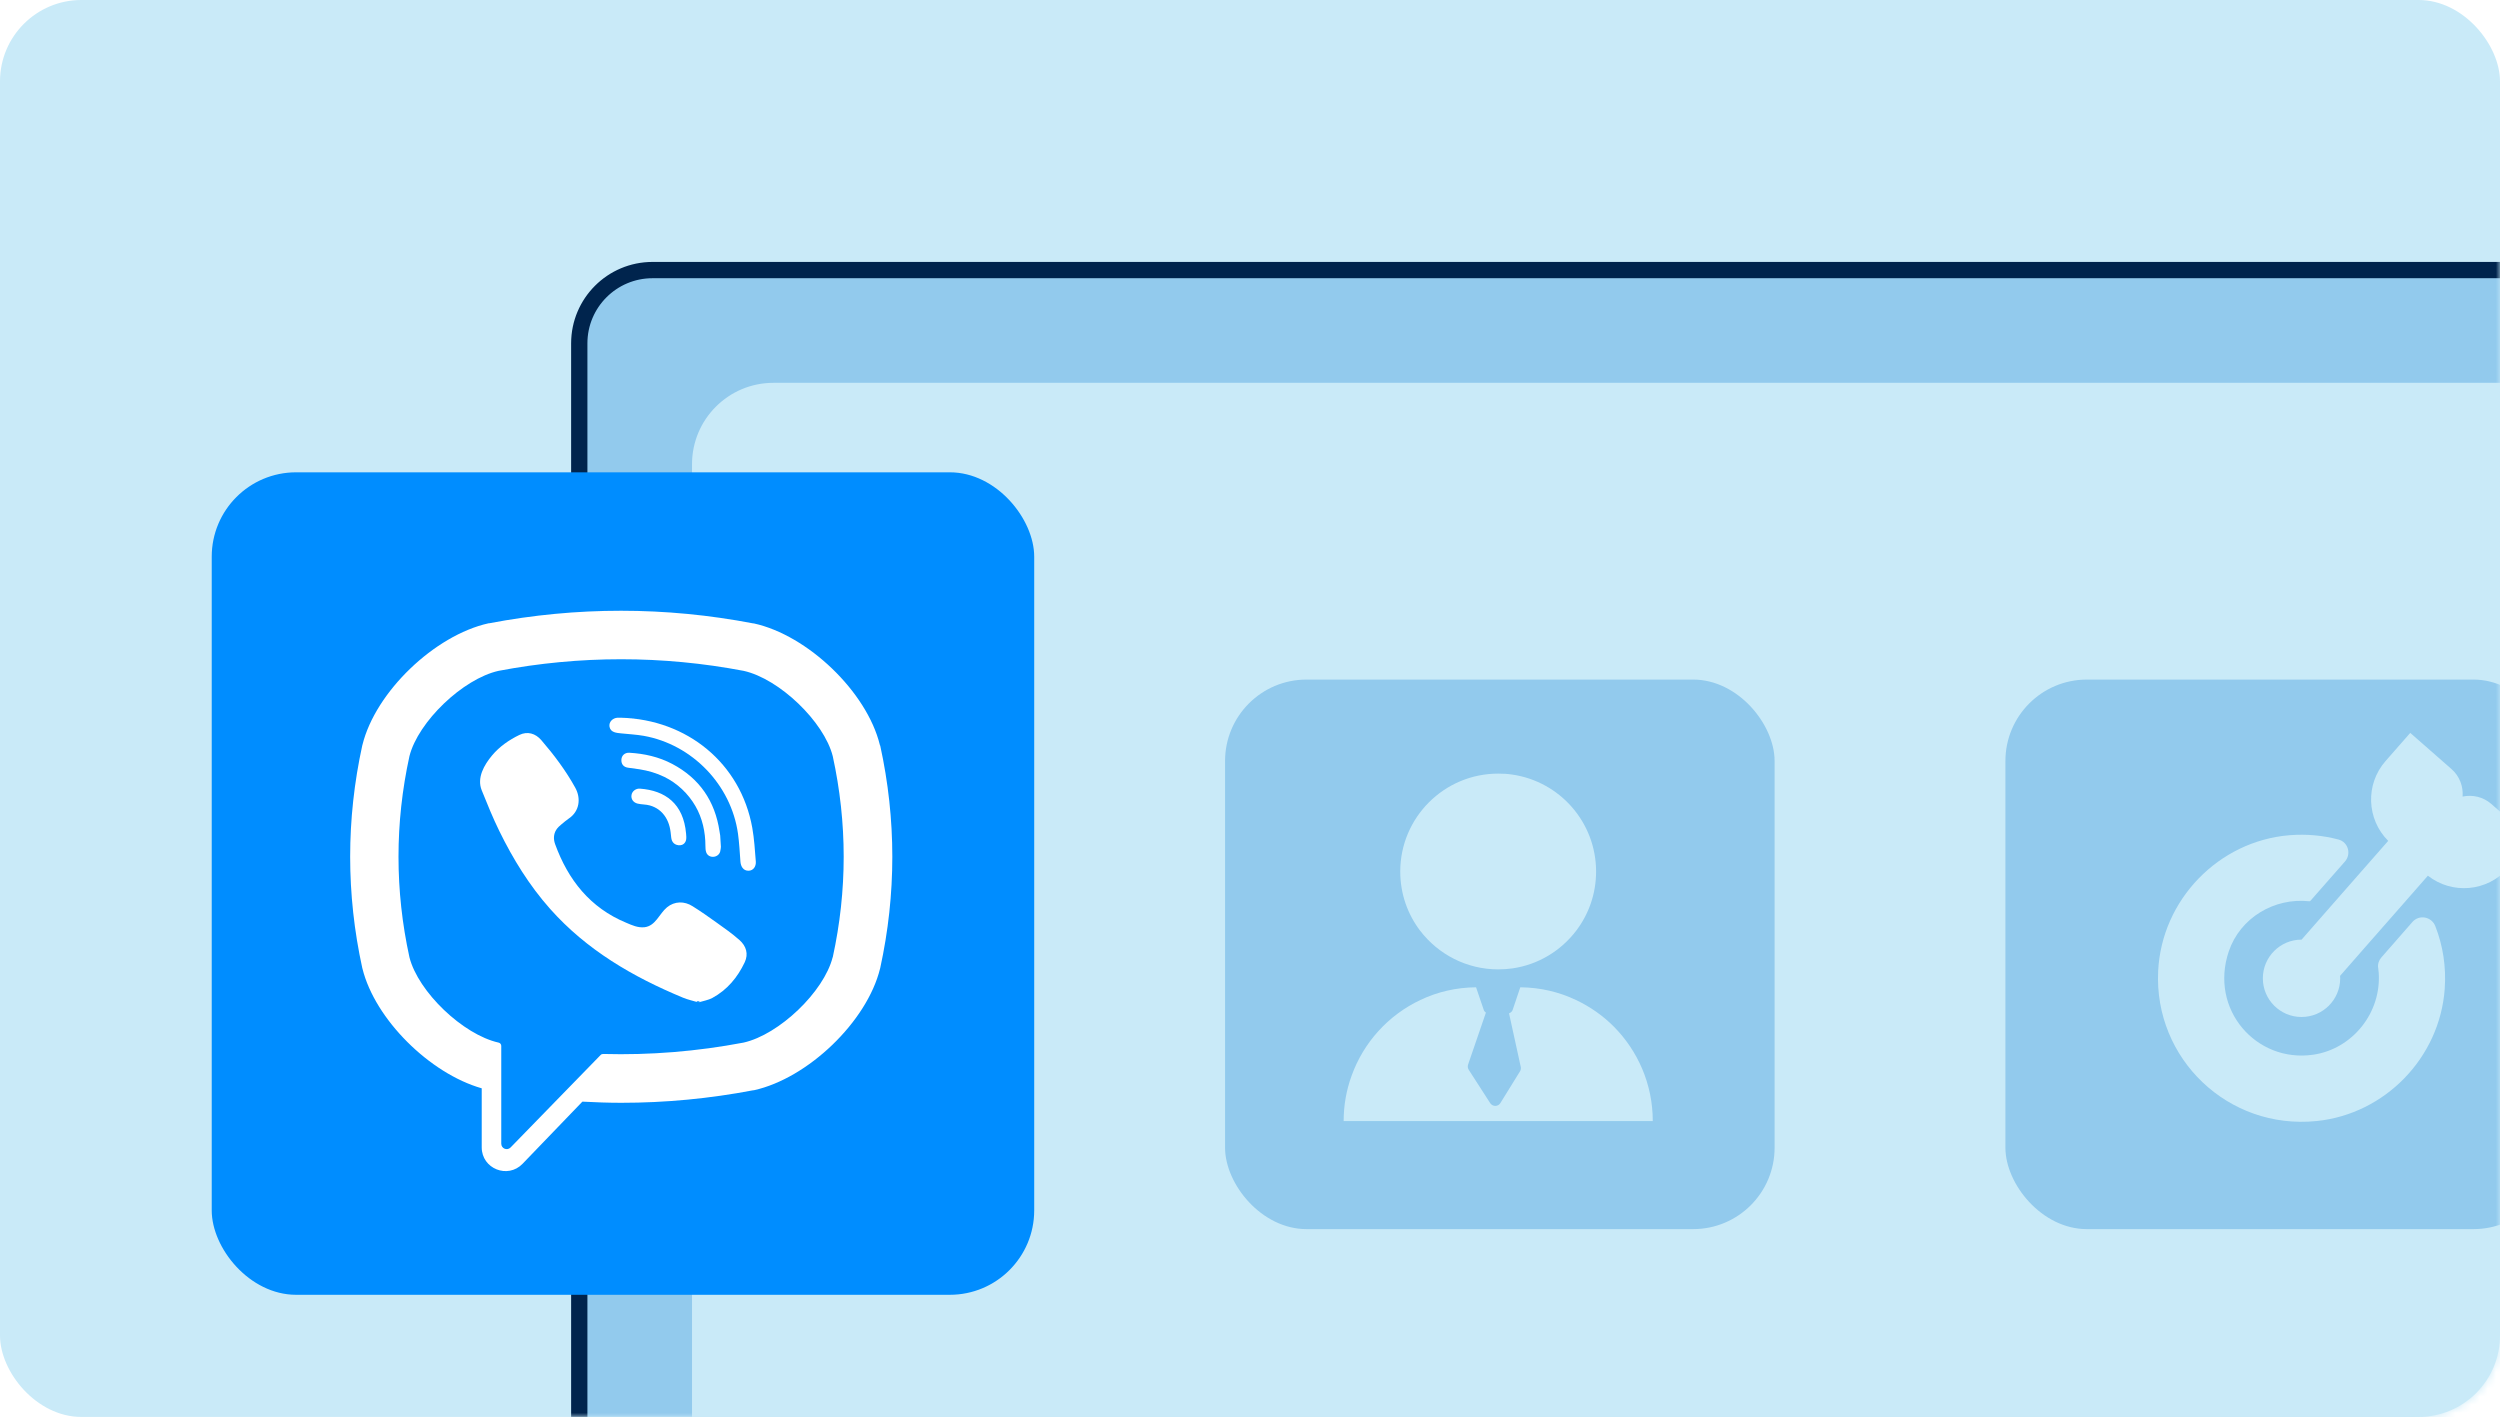
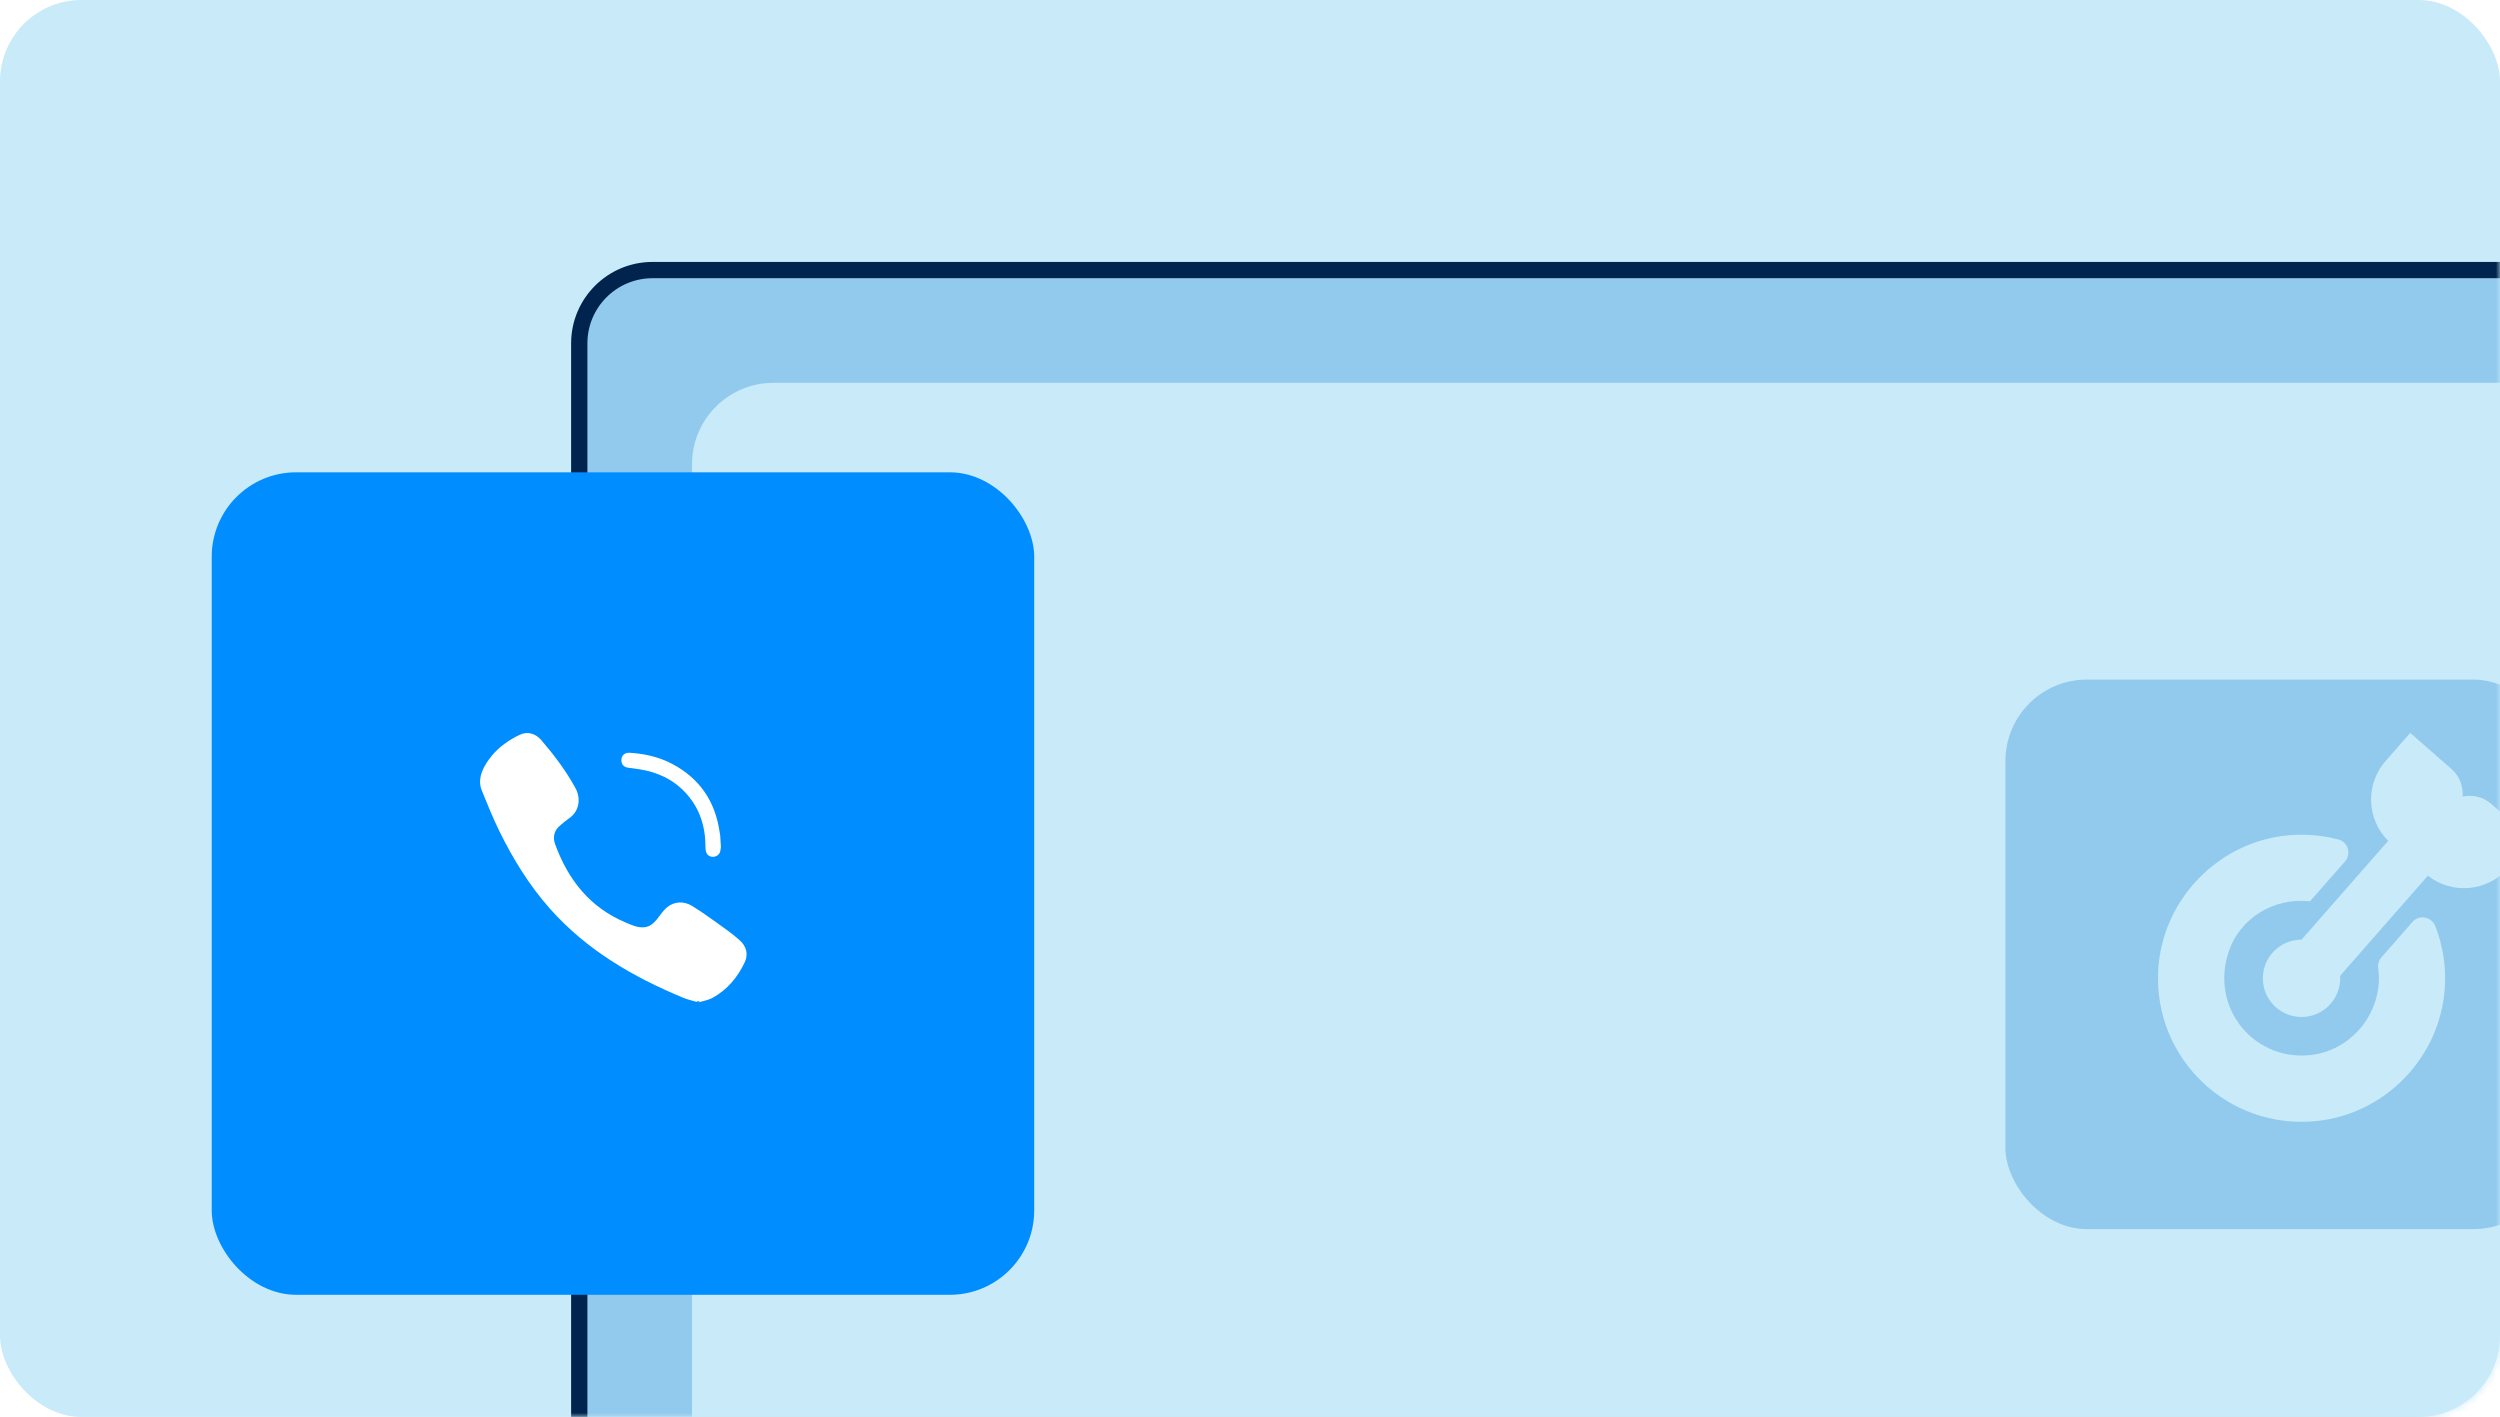
<svg xmlns="http://www.w3.org/2000/svg" width="307" height="174" viewBox="0 0 307 174" fill="none">
  <rect width="307" height="174" rx="10" fill="#C9EAF8" />
  <mask id="mask0_500_2911" style="mask-type:alpha" maskUnits="userSpaceOnUse" x="0" y="0" width="307" height="174">
    <rect width="307" height="174" rx="10" fill="#F8F8F8" />
  </mask>
  <g mask="url(#mask0_500_2911)">
    <rect x="71.134" y="33.165" width="244.989" height="174.131" rx="9" fill="#92CAED" stroke="#00244D" stroke-width="2" />
    <rect x="84.98" y="47.011" width="240.915" height="161.285" rx="10" fill="#C9EAF8" />
-     <rect x="150.438" y="83.452" width="67.483" height="67.483" rx="10" fill="#92CAED" />
    <g clip-path="url(#clip0_500_2911)">
      <path d="M171.95 107.03C171.95 109.76 172.86 112.28 174.4 114.3C176.61 117.18 180.09 119.04 183.98 119.04C184.58 119.04 185.15 119 185.72 118.92C188.91 118.46 191.68 116.75 193.55 114.3C195.09 112.28 196 109.76 196 107.03C196 100.98 191.54 95.97 185.72 95.12C185.15 95.03 184.58 95 183.98 95C177.34 95 171.95 100.39 171.95 107.03Z" fill="#C9EAF8" />
      <path d="M202.96 137.67H165C165 135.72 165.34 133.85 165.97 132.12C167.44 128 170.5 124.65 174.42 122.8C176.49 121.81 178.81 121.26 181.26 121.24L182.21 124.03C182.25 124.16 182.35 124.27 182.47 124.35L180.28 130.73C180.21 130.95 180.24 131.18 180.36 131.37L183 135.47C183.3 135.92 183.97 135.92 184.25 135.45L186.65 131.57C186.75 131.41 186.79 131.21 186.75 131.02L185.31 124.44C185.52 124.36 185.68 124.22 185.75 124.03L186.69 121.24C189.14 121.26 191.45 121.81 193.53 122.8C195.25 123.61 196.82 124.71 198.15 126.04C201.12 129.02 202.96 133.13 202.96 137.67Z" fill="#C9EAF8" />
    </g>
    <g filter="url(#filter0_d_500_2911)">
      <rect x="26" y="58" width="101" height="101" rx="10.362" fill="#008DFF" />
    </g>
-     <path d="M108.066 91.541L108.042 91.458C106.442 84.96 99.192 77.996 92.551 76.551H92.479C81.729 74.485 70.824 74.485 60.074 76.539H60.003C53.362 78.008 46.111 84.972 44.511 91.458L44.487 91.541C42.504 100.607 42.504 109.804 44.487 118.87L44.511 118.953C46.052 125.164 52.752 131.817 59.155 133.645V140.895C59.155 143.522 62.356 144.8 64.171 142.913L71.517 135.281C73.105 135.365 74.706 135.424 76.294 135.424C81.705 135.424 87.128 134.911 92.503 133.883H92.574C99.227 132.414 106.466 125.451 108.066 118.965L108.09 118.882C110.073 109.816 110.073 100.619 108.09 91.553L108.066 91.541ZM102.249 117.556C101.174 121.796 95.68 127.051 91.308 128.031C85.587 129.118 79.83 129.584 74.073 129.428C73.953 129.428 73.846 129.464 73.762 129.548C72.95 130.384 68.399 135.054 68.399 135.054L62.702 140.907C62.284 141.337 61.555 141.05 61.555 140.441V128.437C61.555 128.234 61.412 128.067 61.221 128.031C56.849 127.051 51.355 121.796 50.28 117.556C48.488 109.362 48.488 101.049 50.28 92.855C51.355 88.615 56.849 83.359 61.221 82.38C71.206 80.481 81.335 80.481 91.32 82.38C95.692 83.347 101.186 88.615 102.261 92.855C104.053 101.049 104.053 109.362 102.261 117.556H102.249Z" fill="white" />
    <path d="M85.779 123.098C85.11 122.895 84.465 122.764 83.868 122.513C77.705 119.957 72.043 116.66 67.552 111.608C64.996 108.729 63.001 105.492 61.317 102.052C60.517 100.428 59.836 98.732 59.155 97.048C58.534 95.519 59.454 93.93 60.422 92.772C61.329 91.685 62.512 90.861 63.778 90.251C64.769 89.774 65.749 90.048 66.477 90.896C68.042 92.712 69.487 94.635 70.646 96.737C71.362 98.039 71.171 99.616 69.869 100.5C69.559 100.715 69.26 100.965 68.974 101.204C68.711 101.419 68.472 101.634 68.293 101.921C67.97 102.446 67.958 103.068 68.161 103.641C69.762 108.048 72.461 111.476 76.904 113.316C77.609 113.614 78.326 113.949 79.138 113.865C80.512 113.71 80.954 112.205 81.909 111.417C82.841 110.652 84.047 110.64 85.05 111.285C86.066 111.918 87.045 112.611 88.013 113.304C88.968 113.985 89.924 114.653 90.796 115.43C91.644 116.17 91.93 117.15 91.453 118.165C90.581 120.016 89.303 121.557 87.475 122.549C86.962 122.823 86.34 122.919 85.755 123.098C86.34 122.919 85.086 122.895 85.755 123.098H85.779Z" fill="white" />
-     <path d="M76.294 88.138C84.344 88.365 90.961 93.704 92.383 101.67C92.622 103.032 92.705 104.418 92.813 105.791C92.861 106.377 92.526 106.926 91.905 106.926C91.26 106.926 90.973 106.388 90.925 105.815C90.842 104.668 90.782 103.522 90.627 102.387C89.791 96.391 85.013 91.422 79.041 90.359C78.145 90.204 77.225 90.156 76.306 90.061C75.733 90.001 74.98 89.965 74.849 89.249C74.741 88.651 75.243 88.174 75.816 88.138C75.971 88.138 76.127 88.138 76.282 88.138C84.332 88.365 76.127 88.138 76.282 88.138H76.294Z" fill="white" />
    <path d="M88.525 103.999C88.513 104.095 88.501 104.334 88.441 104.561C88.226 105.373 86.996 105.469 86.721 104.656C86.638 104.417 86.626 104.143 86.626 103.88C86.626 102.172 86.255 100.464 85.396 98.983C84.512 97.454 83.162 96.176 81.573 95.4C80.618 94.934 79.579 94.635 78.528 94.468C78.074 94.396 77.608 94.348 77.142 94.277C76.581 94.205 76.282 93.847 76.306 93.297C76.33 92.784 76.712 92.413 77.273 92.437C79.125 92.545 80.904 92.939 82.553 93.811C85.897 95.579 87.808 98.374 88.358 102.1C88.382 102.267 88.418 102.435 88.441 102.602C88.477 103.02 88.489 103.438 88.525 103.987C88.513 104.083 88.489 103.438 88.525 103.987V103.999Z" fill="white" />
-     <path d="M83.522 103.808C82.853 103.808 82.483 103.45 82.423 102.829C82.376 102.399 82.34 101.957 82.232 101.539C82.029 100.715 81.587 99.951 80.894 99.437C80.572 99.198 80.19 99.019 79.808 98.911C79.318 98.768 78.804 98.804 78.302 98.684C77.765 98.553 77.466 98.123 77.55 97.621C77.622 97.168 78.076 96.809 78.577 96.845C81.695 97.072 83.928 98.684 84.251 102.363C84.275 102.626 84.299 102.901 84.251 103.14C84.155 103.57 83.833 103.773 83.534 103.797C83.845 103.773 82.865 103.797 83.534 103.797L83.522 103.808Z" fill="white" />
    <rect x="246.265" y="83.452" width="67.483" height="67.483" rx="10" fill="#92CAED" />
    <path d="M292.041 118.845C292.064 119.039 292.088 119.232 292.103 119.433C292.459 124.33 288.908 128.816 284.051 129.52C277.073 130.533 271.287 123.966 273.693 116.834C275.085 112.711 279.27 110.205 283.594 110.677C283.641 110.677 283.679 110.661 283.71 110.63L287.965 105.788C288.769 104.867 288.352 103.405 287.168 103.096C285.281 102.593 283.269 102.4 281.181 102.562C272.448 103.258 265.447 110.499 265.022 119.247C264.496 130 273.6 138.764 284.468 137.665C292.877 136.814 299.591 129.884 300.21 121.46C300.411 118.714 299.985 116.099 299.057 113.732C298.601 112.564 297.085 112.27 296.249 113.214L292.436 117.569C292.126 117.917 291.972 118.381 292.034 118.845H292.041Z" fill="#C9EAF8" />
    <path d="M305.933 98.725C304.927 97.844 303.612 97.565 302.406 97.82C302.506 96.591 302.05 95.322 301.044 94.44L295.978 90L292.953 93.45C290.439 96.312 290.617 100.605 293.27 103.258L291.715 105.03L286.185 111.334L282.634 115.387H282.626C280.004 115.387 277.877 117.515 277.877 120.137C277.877 122.759 280.004 124.886 282.626 124.886C285.249 124.886 287.376 122.759 287.376 120.137C287.376 120.036 287.376 119.936 287.36 119.835L291.004 115.674L296.566 109.338L298.144 107.536C301.122 109.872 305.438 109.509 307.967 106.623L311 103.173L305.933 98.725Z" fill="#C9EAF8" />
  </g>
  <defs>
    <filter id="filter0_d_500_2911" x="16" y="48" width="121" height="121" filterUnits="userSpaceOnUse" color-interpolation-filters="sRGB">
      <feFlood flood-opacity="0" result="BackgroundImageFix" />
      <feColorMatrix in="SourceAlpha" type="matrix" values="0 0 0 0 0 0 0 0 0 0 0 0 0 0 0 0 0 0 127 0" result="hardAlpha" />
      <feOffset />
      <feGaussianBlur stdDeviation="5" />
      <feComposite in2="hardAlpha" operator="out" />
      <feColorMatrix type="matrix" values="0 0 0 0 0 0 0 0 0 0 0 0 0 0 0 0 0 0 0.15 0" />
      <feBlend mode="normal" in2="BackgroundImageFix" result="effect1_dropShadow_500_2911" />
      <feBlend mode="normal" in="SourceGraphic" in2="effect1_dropShadow_500_2911" result="shape" />
    </filter>
    <clipPath id="clip0_500_2911">
-       <rect width="37.96" height="42.67" fill="white" transform="translate(165 95)" />
-     </clipPath>
+       </clipPath>
  </defs>
</svg>